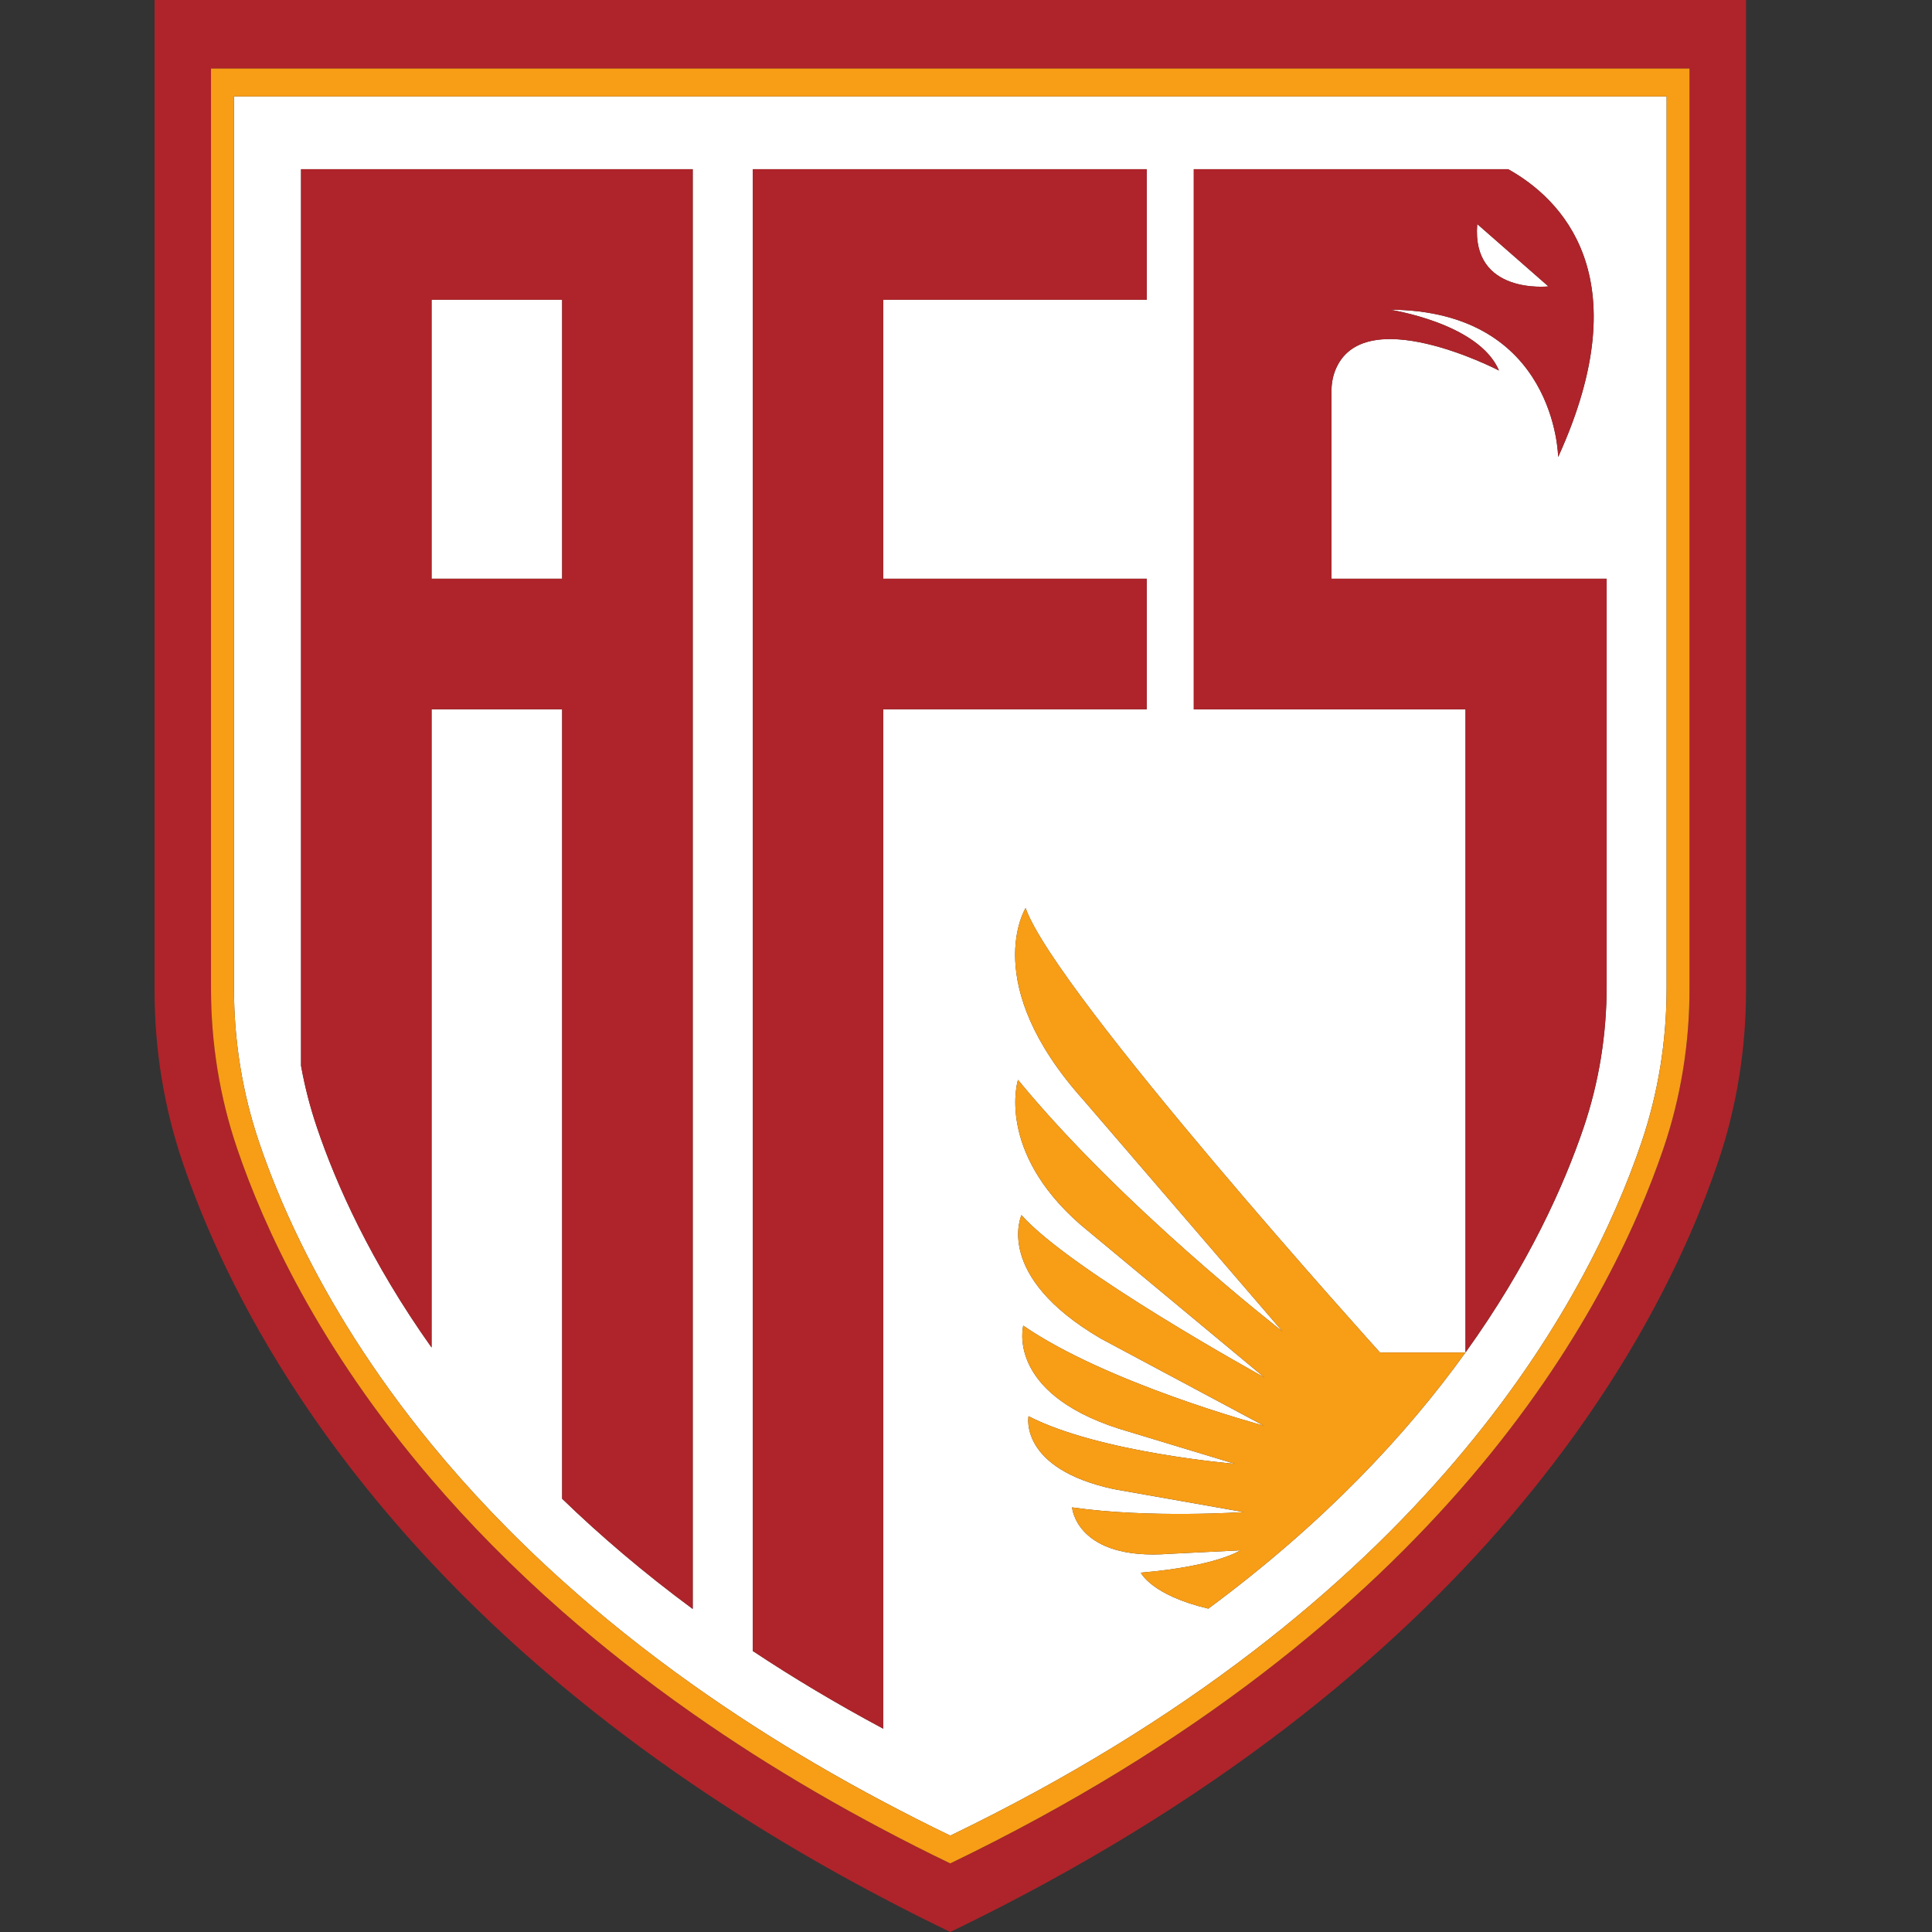
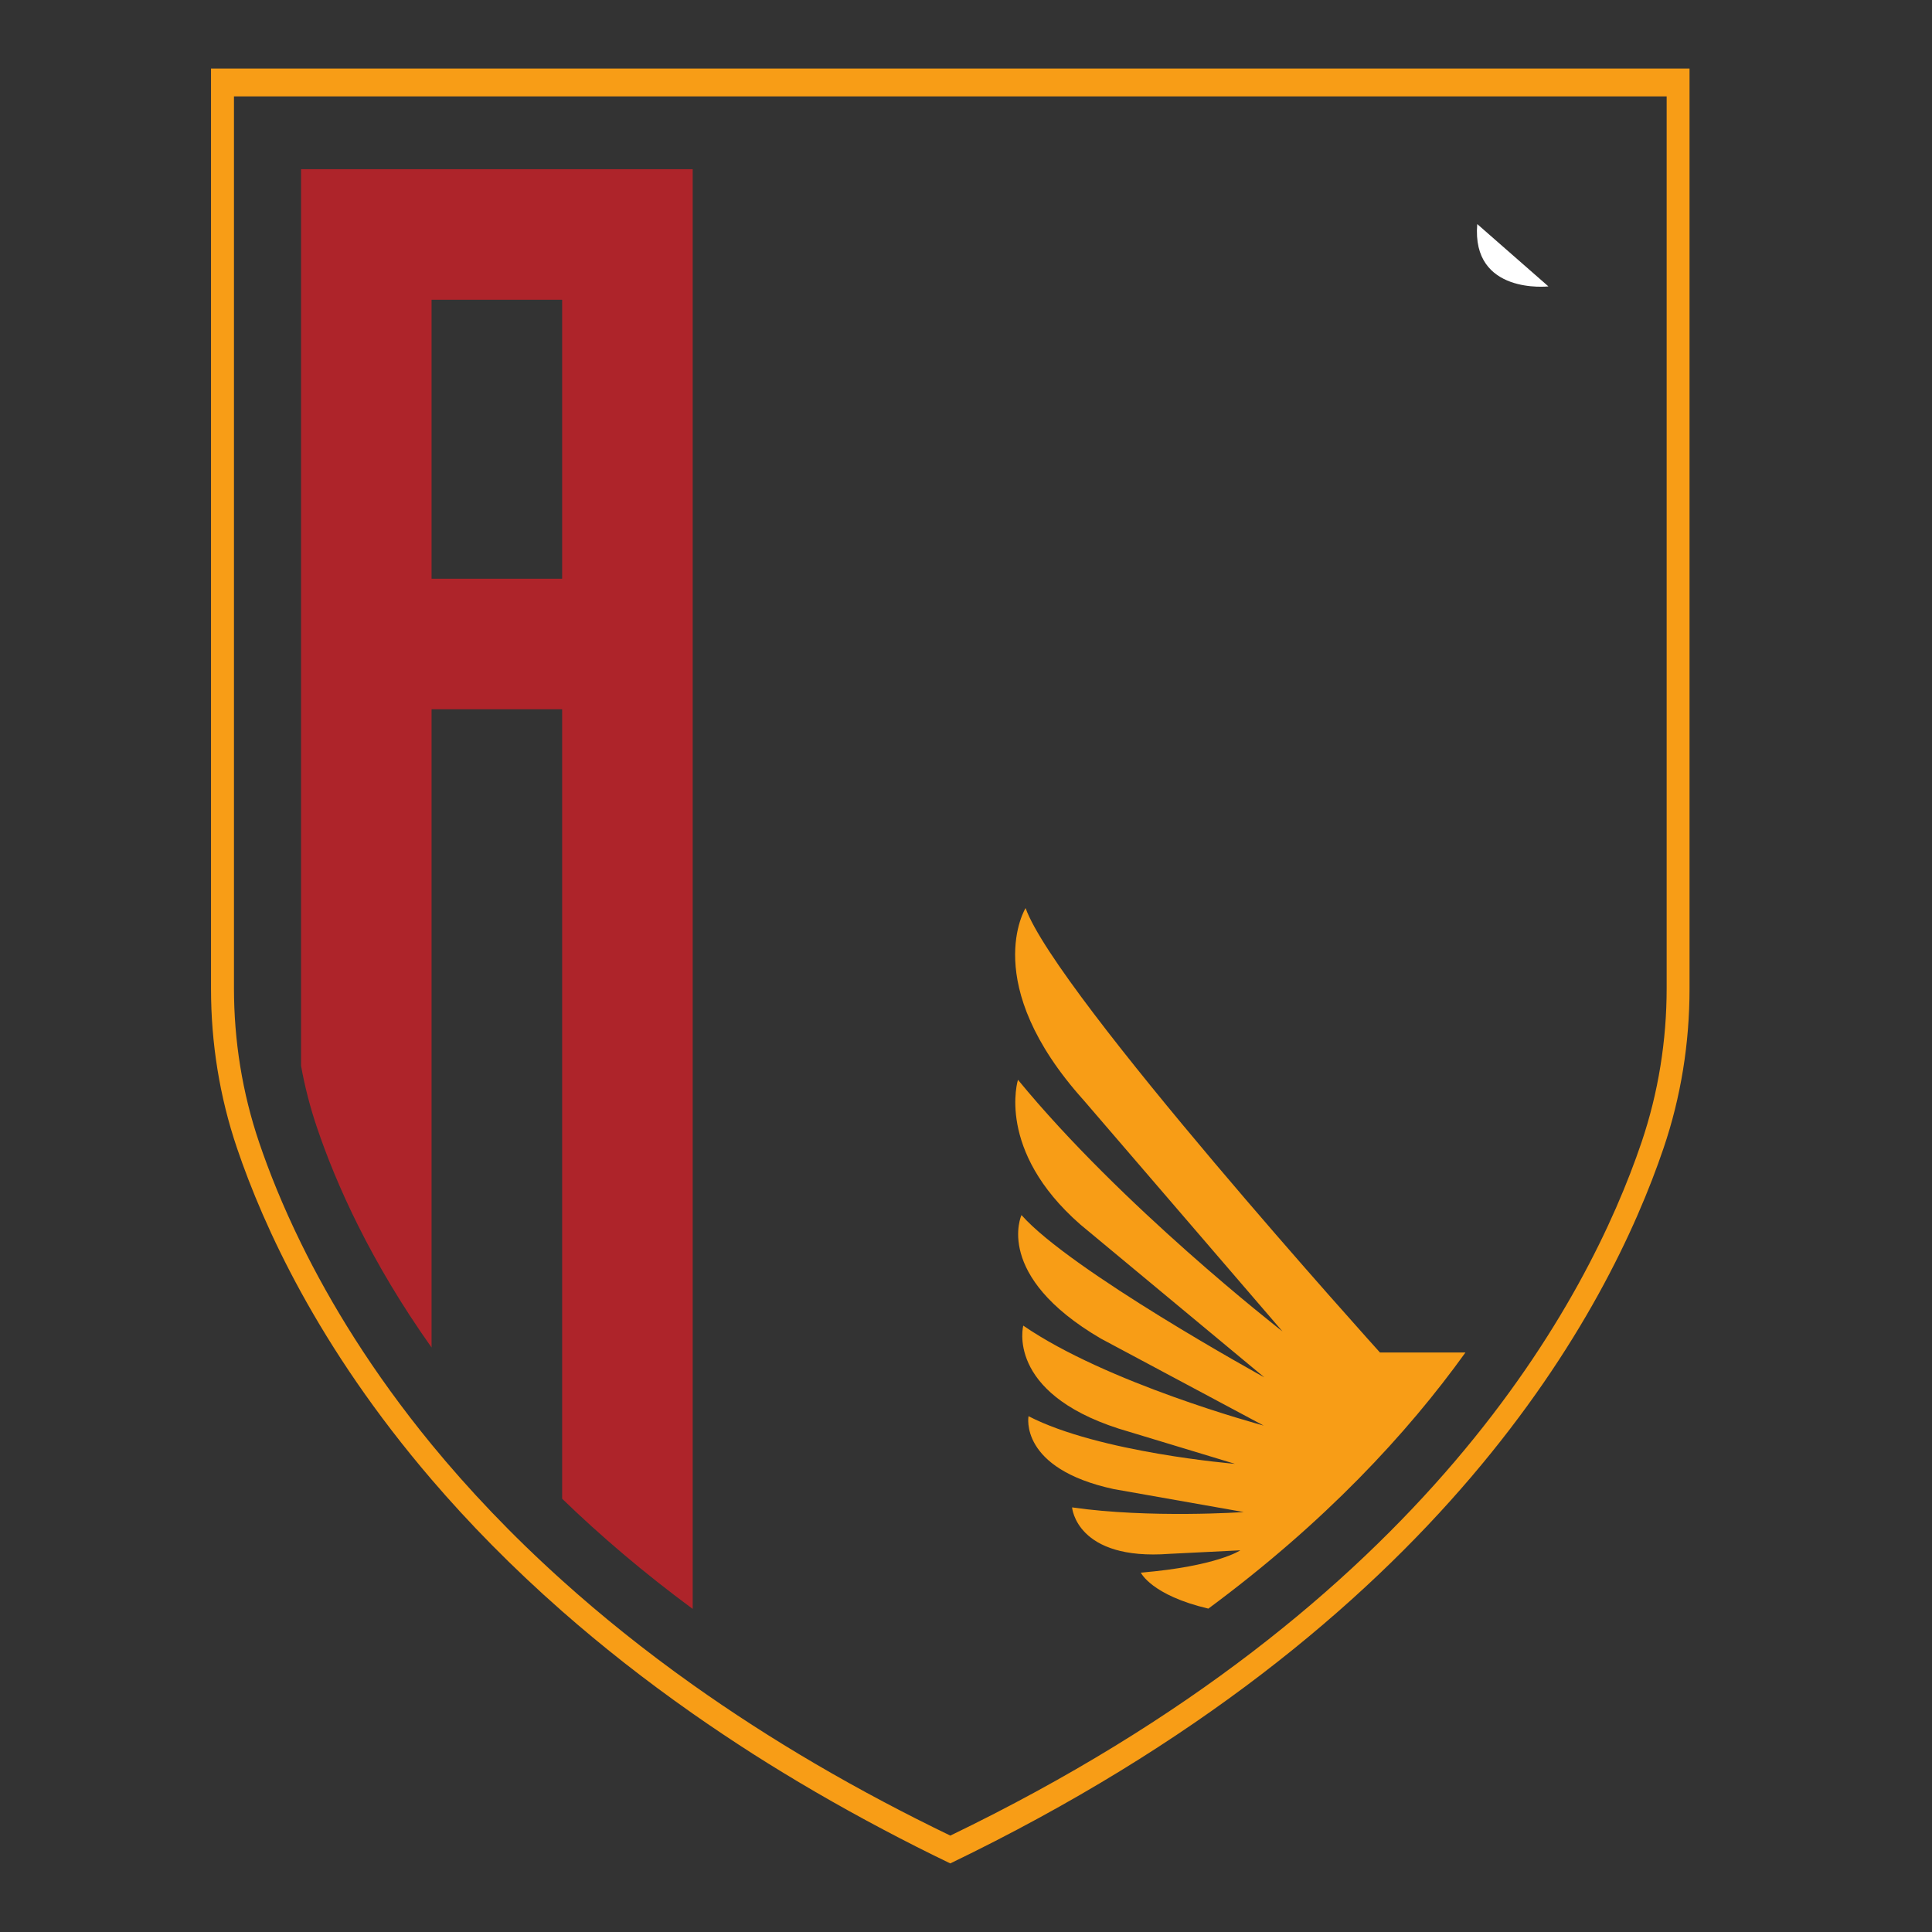
<svg xmlns="http://www.w3.org/2000/svg" width="50" height="50" viewBox="0 0 50 50" fill="none">
  <rect x="0" y="0" width="50" height="50" fill="#333333" stroke="none" />
-   <path d="M4 0V25.637C4 27.145 4.239 28.644 4.724 30.074C5.266 31.67 6.199 33.81 7.79 36.203C8.689 37.555 9.8 38.988 11.169 40.45C12.154 41.502 13.275 42.569 14.548 43.631C15.572 44.486 16.696 45.339 17.927 46.176C18.426 46.516 18.944 46.854 19.479 47.189C20.532 47.848 21.657 48.495 22.858 49.125C23.42 49.422 23.998 49.713 24.593 50C38.309 43.379 42.938 34.569 44.463 30.074C44.948 28.644 45.187 27.145 45.187 25.637V0H4ZM43.726 25.591C43.726 26.993 43.505 28.386 43.054 29.714C41.637 33.89 37.337 42.075 24.594 48.226C23.998 47.938 23.419 47.645 22.859 47.349C21.651 46.71 20.526 46.054 19.48 45.386C18.943 45.043 18.425 44.695 17.928 44.348C16.682 43.474 15.559 42.587 14.549 41.699C13.246 40.555 12.128 39.409 11.17 38.291C9.701 36.576 8.606 34.926 7.791 33.442C7.008 32.016 6.484 30.744 6.134 29.714C5.684 28.386 5.462 26.993 5.462 25.592V1.774H43.727V25.591H43.726Z" fill="#AE242A" />
-   <path d="M6.055 2.495V25.574C6.055 26.931 6.27 28.28 6.707 29.568C6.961 30.317 7.31 31.198 7.791 32.177C8.548 33.721 9.629 35.505 11.169 37.382C12.113 38.532 13.229 39.718 14.548 40.904C15.552 41.808 16.674 42.712 17.927 43.601C18.424 43.953 18.941 44.304 19.48 44.651C20.523 45.324 21.647 45.985 22.859 46.627C23.418 46.924 23.996 47.218 24.593 47.506C36.941 41.545 41.108 33.614 42.48 29.569C42.917 28.281 43.132 26.931 43.132 25.574V2.495H6.055ZM17.927 41.639C16.65 40.696 15.53 39.738 14.548 38.788V18.357H11.169V34.874C9.587 32.645 8.698 30.642 8.205 29.186C8.027 28.662 7.889 28.126 7.791 27.583V4.379H17.928V41.639H17.927ZM22.859 18.356V44.739C21.637 44.085 20.514 43.412 19.48 42.726V4.379H29.677V7.758H22.859V14.977H29.677V18.356H22.859V18.356ZM41.58 25.526C41.58 26.769 41.383 28.006 40.983 29.186C40.479 30.669 39.566 32.722 37.927 35.002C36.413 37.108 34.277 39.408 31.272 41.631C29.796 41.283 29.525 40.701 29.525 40.701C31.504 40.533 32.099 40.122 32.099 40.122L30.271 40.213C27.851 40.397 27.745 39.011 27.745 39.011C29.753 39.3 32.189 39.133 32.189 39.133L28.825 38.539C26.36 38.006 26.618 36.651 26.618 36.651C28.445 37.595 31.96 37.884 31.96 37.884L28.947 36.971C26.025 36.027 26.482 34.308 26.482 34.308C28.639 35.791 32.581 36.862 32.704 36.895L28.491 34.643C25.705 33.014 26.436 31.447 26.436 31.447C27.705 32.881 32.644 35.605 32.721 35.647L27.958 31.69C25.766 29.773 26.345 27.946 26.345 27.946C29.026 31.212 33.065 34.36 33.191 34.457L28.049 28.479C25.325 25.45 26.542 23.502 26.542 23.502C27.334 25.724 35.713 35.002 35.713 35.002H37.927V18.357H30.895V4.379H39.032C40.362 5.12 42.474 7.114 40.325 11.827C40.325 11.827 40.279 8.036 35.964 8.014C35.964 8.014 38.269 8.356 38.794 9.589C38.722 9.552 35.265 7.775 34.554 9.591C34.485 9.768 34.457 9.957 34.457 10.146V14.977H41.581V25.525L41.58 25.526Z" fill="white" />
  <path d="M5.461 1.774V25.591C5.461 26.992 5.683 28.386 6.134 29.714C6.483 30.743 7.007 32.015 7.79 33.442C8.605 34.926 9.7 36.576 11.169 38.29C12.128 39.409 13.245 40.554 14.548 41.699C15.559 42.587 16.681 43.474 17.927 44.347C18.424 44.695 18.942 45.042 19.479 45.386C20.526 46.053 21.651 46.71 22.858 47.348C23.418 47.645 23.997 47.938 24.593 48.225C37.336 42.075 41.636 33.89 43.053 29.713C43.504 28.386 43.725 26.992 43.725 25.591V1.774H5.461ZM43.133 25.573C43.133 26.931 42.918 28.28 42.481 29.568C41.108 33.613 36.941 41.545 24.594 47.505C23.997 47.217 23.418 46.924 22.859 46.627C21.647 45.985 20.523 45.324 19.48 44.651C18.942 44.304 18.424 43.953 17.928 43.601C16.674 42.711 15.553 41.807 14.549 40.903C13.23 39.717 12.114 38.532 11.169 37.382C9.63 35.505 8.549 33.721 7.791 32.176C7.311 31.198 6.961 30.316 6.707 29.568C6.27 28.28 6.055 26.931 6.055 25.573V2.495H43.133V25.573H43.133Z" fill="#F89D16" />
-   <path d="M22.859 7.758V14.977H29.678V18.356H22.859V44.739C21.638 44.085 20.514 43.412 19.48 42.726V4.379H29.678V7.758H22.859V7.758Z" fill="#AE242A" />
-   <path d="M14.548 7.758H11.169V14.977H14.548V7.758Z" fill="white" />
  <path d="M7.791 4.379V27.583C7.889 28.126 8.027 28.661 8.205 29.185C8.698 30.641 9.587 32.645 11.169 34.873V18.356H14.548V38.787C15.53 39.738 16.65 40.696 17.927 41.639V4.379H7.791ZM14.548 14.977H11.169V7.758H14.548V14.977Z" fill="#AE242A" />
  <path d="M40.073 7.412C40.073 7.412 38.076 7.635 38.231 5.799L40.073 7.412Z" fill="white" />
-   <path d="M34.457 14.977V10.147C34.457 9.957 34.484 9.768 34.553 9.592C35.264 7.775 38.721 9.552 38.794 9.589C38.269 8.357 35.964 8.014 35.964 8.014C40.279 8.036 40.325 11.827 40.325 11.827C42.474 7.114 40.361 5.12 39.031 4.379H30.895V18.357H37.927V35.002C39.566 32.722 40.479 30.669 40.982 29.186C41.383 28.006 41.58 26.769 41.58 25.525V14.977H34.456H34.457ZM38.231 5.799L40.073 7.412C40.073 7.412 38.077 7.635 38.231 5.799Z" fill="#AE242A" />
  <path d="M37.927 35.001C36.413 37.108 34.277 39.408 31.272 41.631C29.796 41.283 29.525 40.7 29.525 40.7C31.504 40.533 32.099 40.122 32.099 40.122L30.271 40.213C27.851 40.396 27.745 39.011 27.745 39.011C29.753 39.3 32.189 39.132 32.189 39.132L28.825 38.538C26.36 38.005 26.618 36.651 26.618 36.651C28.445 37.595 31.96 37.884 31.96 37.884L28.947 36.971C26.025 36.027 26.482 34.307 26.482 34.307C28.639 35.791 32.581 36.861 32.704 36.894L28.491 34.643C25.705 33.014 26.436 31.446 26.436 31.446C27.705 32.88 32.644 35.604 32.721 35.646L27.958 31.689C25.766 29.772 26.345 27.945 26.345 27.945C29.026 31.212 33.065 34.359 33.191 34.457L28.049 28.478C25.325 25.449 26.542 23.501 26.542 23.501C27.334 25.723 35.713 35.002 35.713 35.002H37.927V35.001Z" fill="#F89D16" />
</svg>